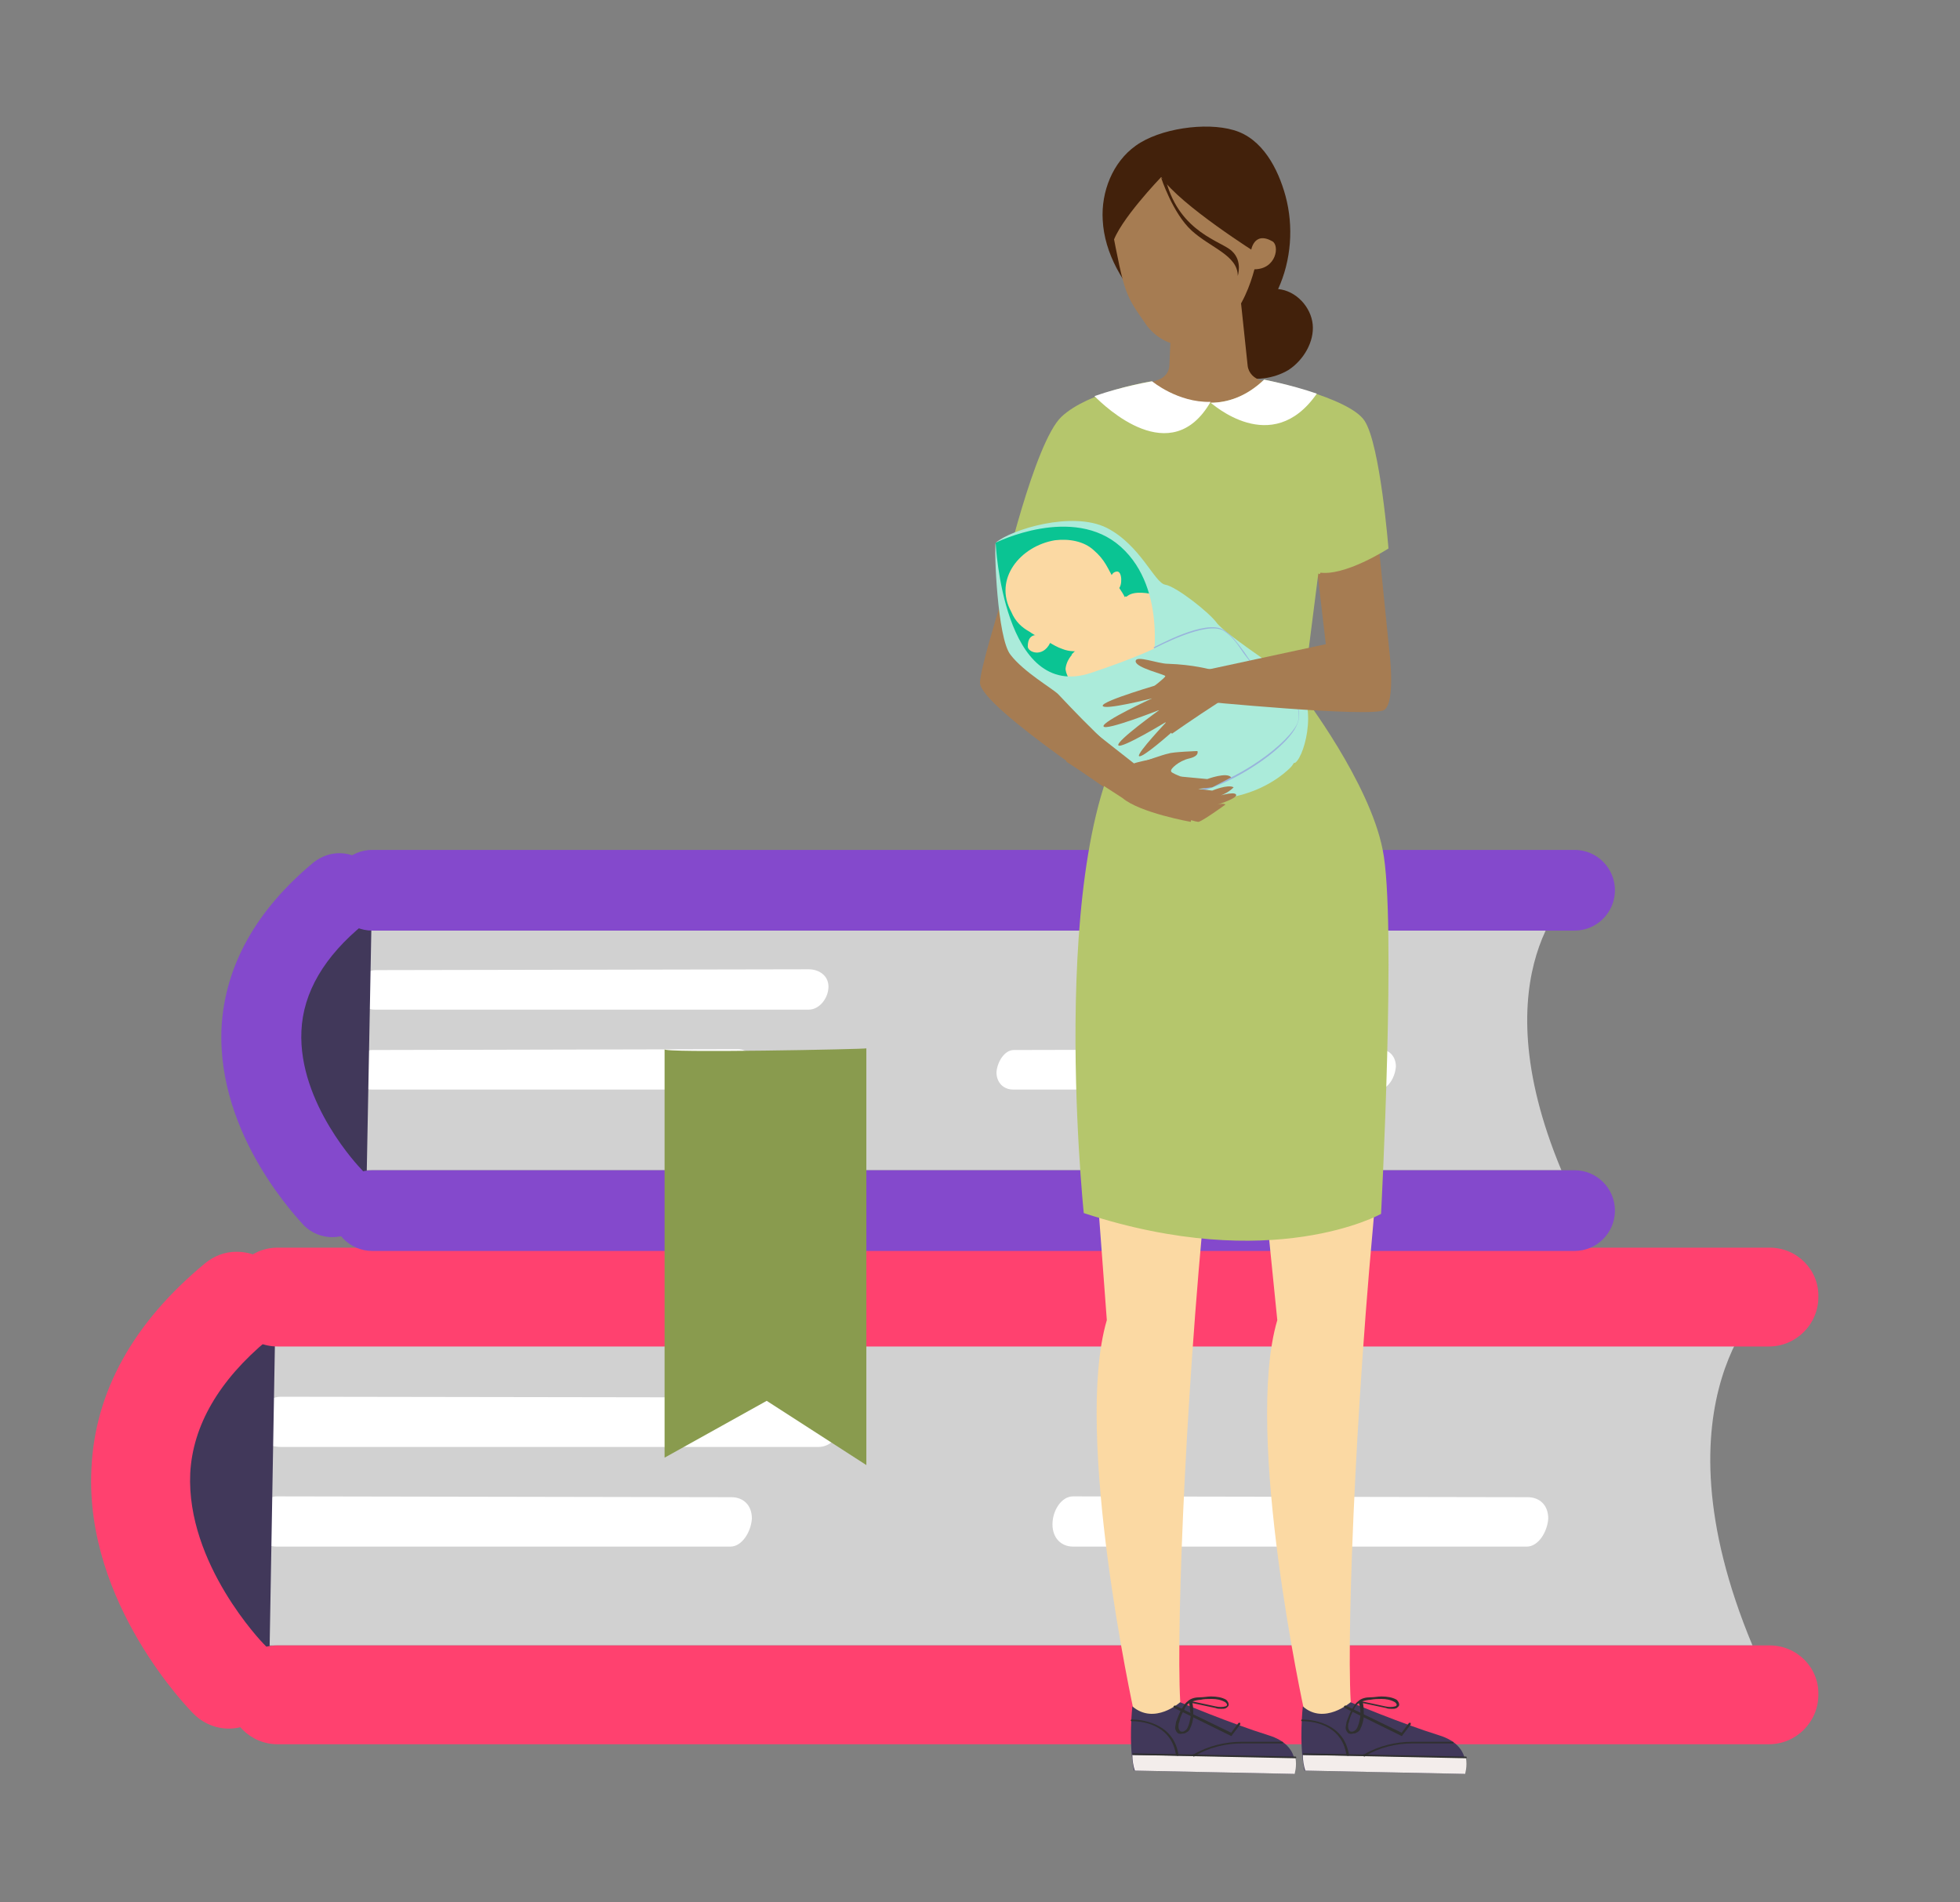
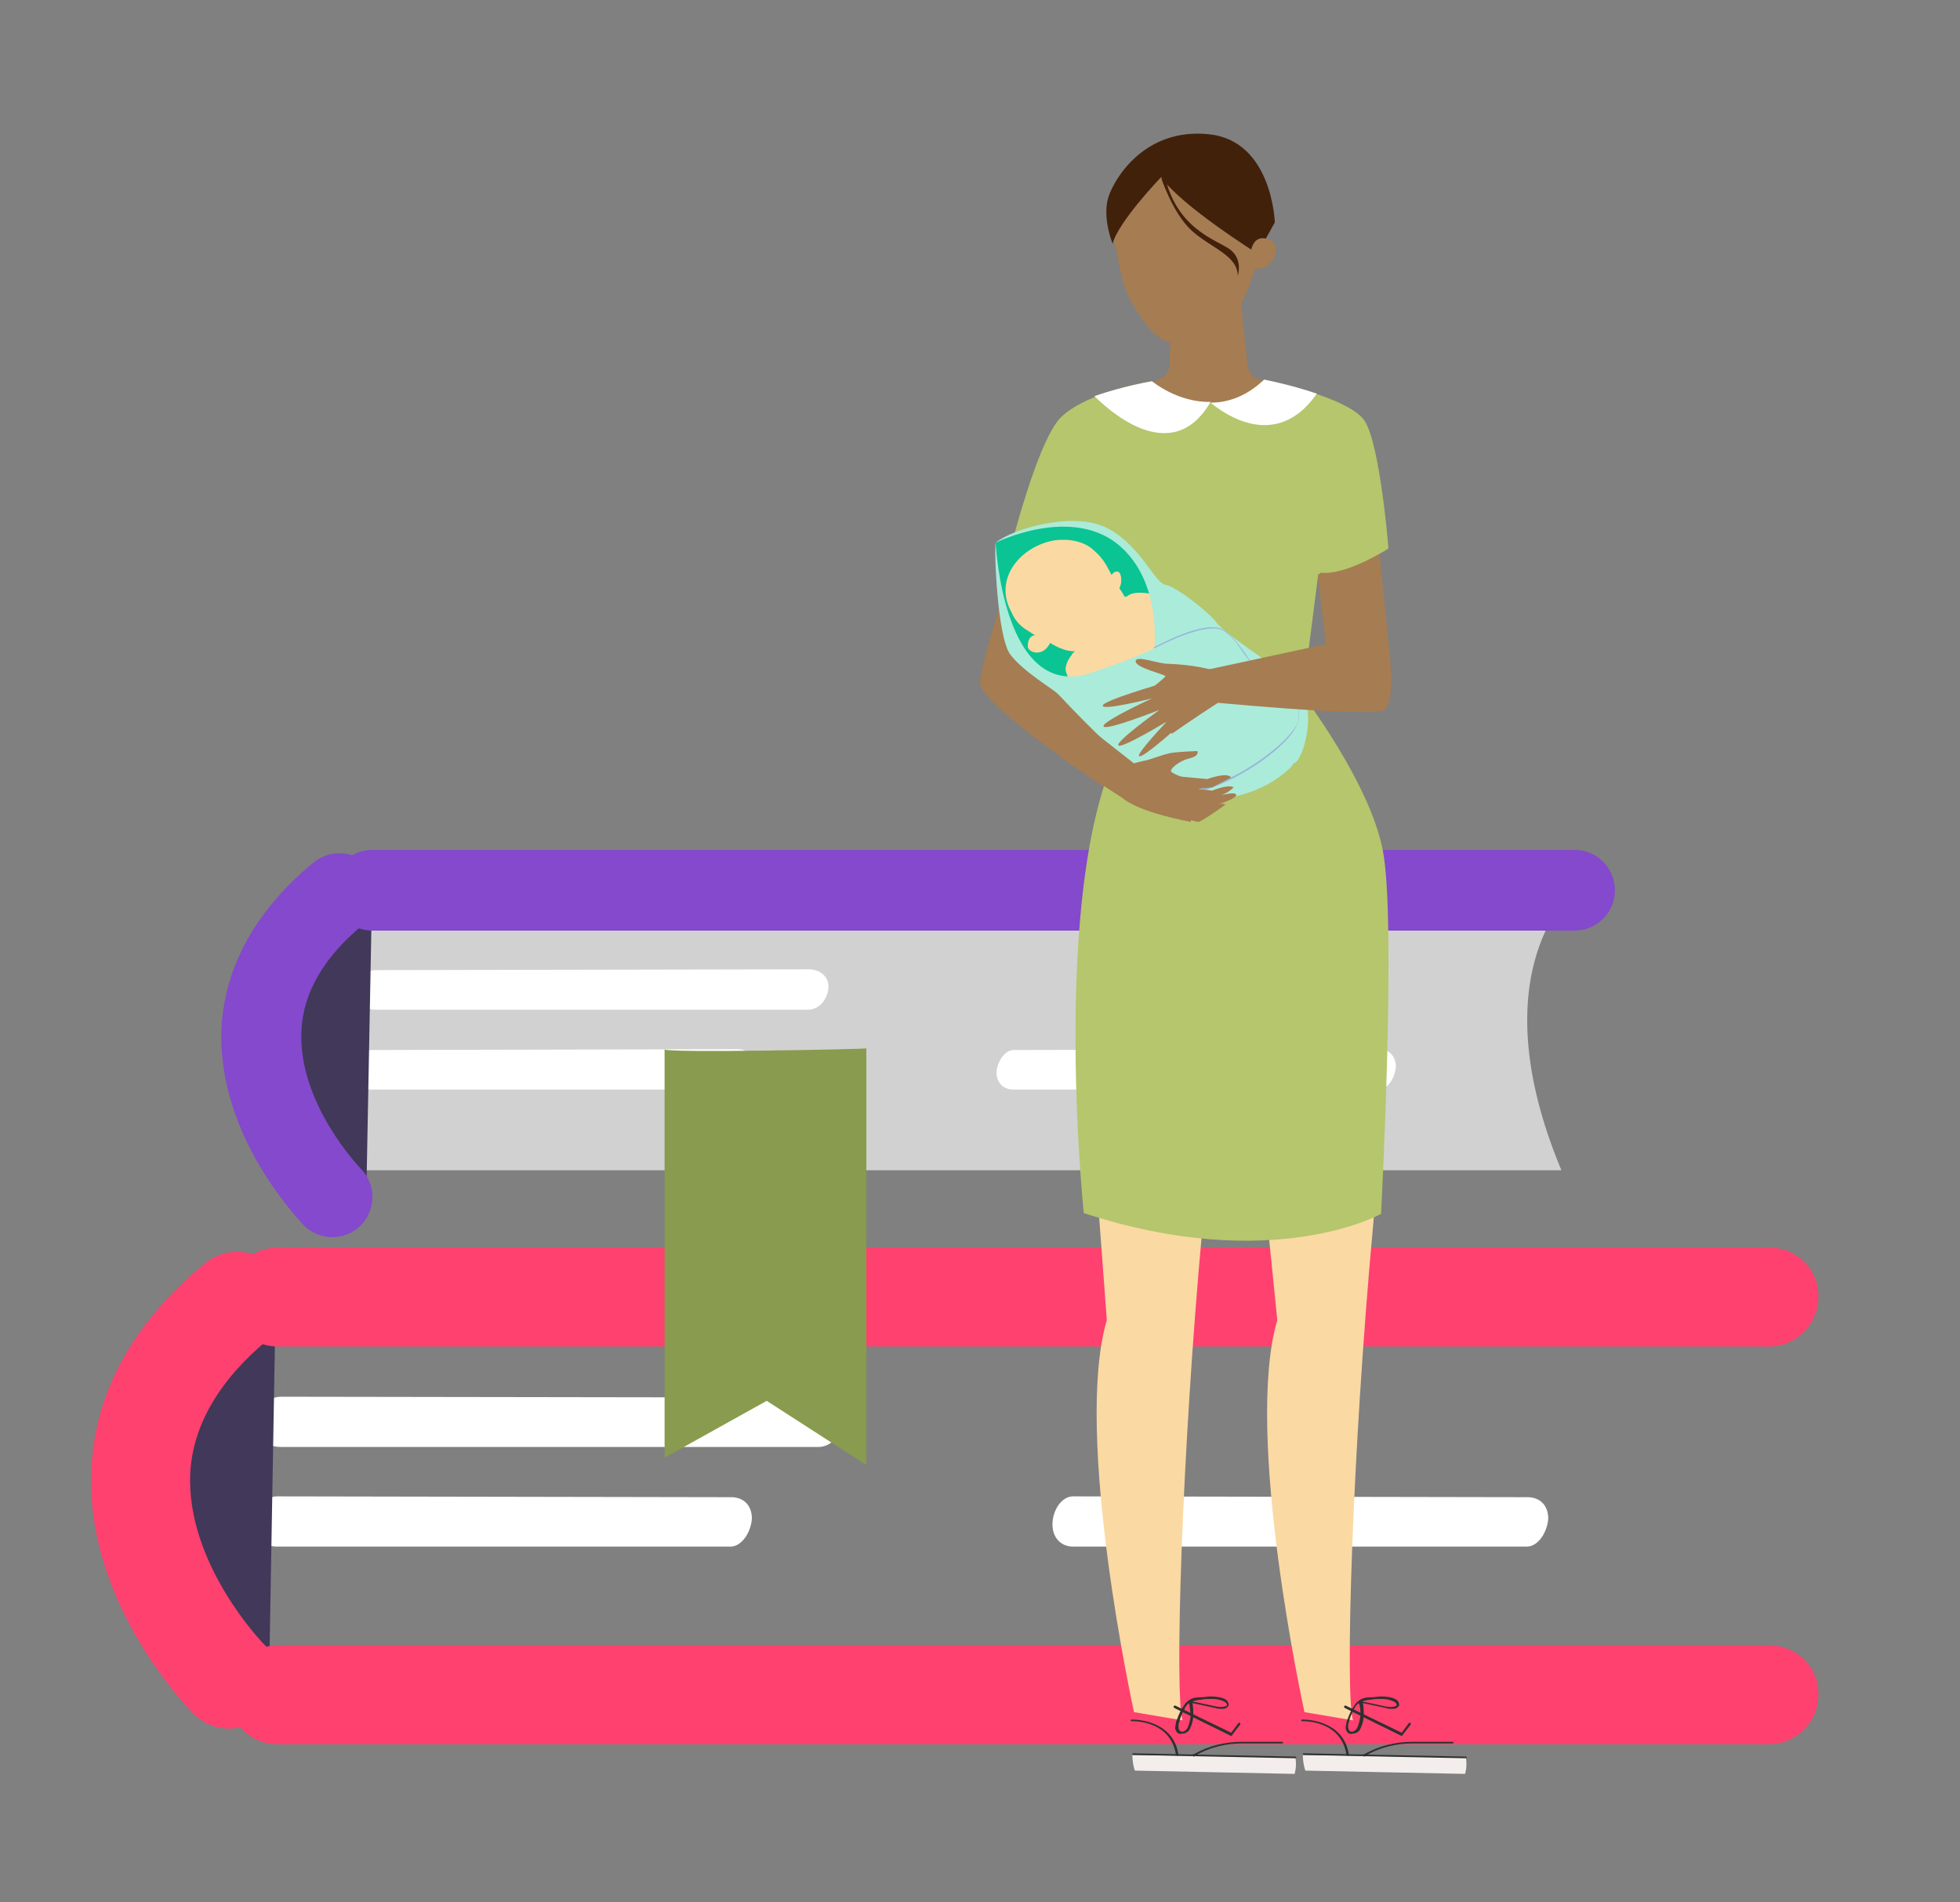
<svg xmlns="http://www.w3.org/2000/svg" version="1.1" id="Calque_1" x="0px" y="0px" viewBox="0 0 238 231" style="enable-background:new 0 0 238 231;" xml:space="preserve">
  <rect x="0" y="0" width="238" height="231" fill="#808080" stroke="none" />
  <style type="text/css">
	.st0{fill:#F1F2F2;}
	.st1{fill:#D1D3D4;}
	.st2{fill:#FFFFFF;}
	.st3{fill:#FF416F;}
	.st4{opacity:0.47;}
	.st5{fill:#ABEBDA;}
	.st6{fill:#B5403E;}
	.st7{fill:#D7E7F2;}
	.st8{fill:#DEDEDE;}
	.st9{fill:#BCBEC0;}
	.st10{fill:#DADBDB;}
	.st11{fill:#F6E0C3;}
	.st12{fill:#C5EBF7;}
	.st13{fill:#3E3148;}
	.st14{fill:#D1D1D1;}
	.st15{fill:#41385A;}
	.st16{fill:#8449CC;}
	.st17{fill:#899B4E;}
	.st18{fill:#42210B;}
	.st19{fill:#A67C52;}
	.st20{fill:#FBD9A3;}
	.st21{fill:#F3EDEB;}
	.st22{fill:#303030;}
	.st23{fill:#B5C66C;}
	.st24{fill:#0AC493;}
	.st25{fill:#FF8A80;}
	.st26{fill:#99B4DC;}
	.st27{fill:#F8BF4B;}
	.st28{fill:#EDBBBB;}
	.st29{fill:#FF906D;}
	.st30{fill:#0B666B;}
	.st31{fill:#DA635F;}
	.st32{fill:#FFBF10;}
	.st33{fill:#E86C67;}
	.st34{opacity:0.25;}
	.st35{fill:#EAF5B5;}
	.st36{fill:none;}
	.st37{fill:#EDEDED;}
	.st38{fill:#F7F7F7;}
	.st39{fill:#CCF3E8;}
	.st40{fill:#E1EFF1;}
	.st41{fill:#FBFBFB;}
	.st42{fill:#FF857E;}
	.st43{fill:none;stroke:#DEDEDE;stroke-width:12;stroke-miterlimit:10;}
	.st44{fill:none;stroke:#DEDEDE;stroke-width:12;stroke-miterlimit:10;stroke-dasharray:10.717,10.717;}
	.st45{fill:none;stroke:#DEDEDE;stroke-width:12;stroke-miterlimit:10;stroke-dasharray:10.171,10.171;}
	.st46{fill:none;stroke:#DEDEDE;stroke-width:12;stroke-miterlimit:10;stroke-dasharray:10.335,10.335;}
	.st47{fill:none;stroke:#DEDEDE;stroke-width:12;stroke-miterlimit:10;stroke-dasharray:10.063,10.063;}
	.st48{fill:none;stroke:#DEDEDE;stroke-width:12;stroke-miterlimit:10;stroke-dasharray:10.396,10.396;}
	.st49{fill:#383838;}
	.st50{fill:#5C5C5C;}
	.st51{fill:#575757;}
	.st52{fill:#F0F0F0;}
	.st53{fill:#D4D4D4;}
	.st54{fill:#B3B3B3;}
	.st55{fill:#DCDCDC;}
	.st56{fill:#C5C5C5;}
	.st57{opacity:0.42;fill:#B3B3B3;}
	.st58{fill:#B3B4B5;}
	.st59{fill:#D9D9D9;}
	.st60{fill:#FF7300;}
	.st61{fill:#D66100;}
	.st62{fill:#A84A00;}
	.st63{fill:#4184EB;}
	.st64{fill:#3B3B3B;}
	.st65{fill:#EEF3FA;}
	.st66{fill:#59637A;}
	.st67{fill:#404B69;}
	.st68{fill:#3B4561;}
	.st69{fill:#002A52;}
	.st70{fill:#3E4985;}
	.st71{fill:#3E4984;}
	.st72{fill:#3F4B87;}
	.st73{fill:#FFDD00;}
</style>
  <g>
    <g>
      <g>
-         <path class="st14" d="M30.7,199.8c0,0-9.1-12.3,1-42.3h183.1c0,0-14.6,12.1-2,42.3H30.7z" />
        <path class="st2" d="M34.1,169.6c-1.7,0-3,1.7-3,3.4c0,1.7,1.3,2.7,3,2.7h65.3h0c1.7,0,3-1.8,3-3.4c0-1.7-1.3-2.6-3-2.6     L34.1,169.6L34.1,169.6z" />
        <path class="st2" d="M33.6,181.7c-1.4,0-2.5,1.7-2.5,3.4c0,1.7,1.1,2.7,2.5,2.7h55.1h0c1.4,0,2.5-1.8,2.6-3.4     c0-1.7-1.1-2.6-2.5-2.6L33.6,181.7L33.6,181.7z" />
        <path class="st15" d="M32.7,202.3l0.8-45.8c0,0-17.4,8.1-16.9,22.2C17.1,192.8,32.7,202.3,32.7,202.3z" />
        <path class="st3" d="M214.9,151.5H33.7c-3.3,0-6,2.7-6,6c0,3.3,2.7,6,6,6h181.1c3.3,0,6-2.7,6-6     C220.9,154.2,218.2,151.5,214.9,151.5z" />
        <path class="st3" d="M214.9,199.8H33.7c-3.3,0-6,2.7-6,6c0,3.3,2.7,6,6,6h181.1c3.3,0,6-2.7,6-6     C220.9,202.5,218.2,199.8,214.9,199.8z" />
        <path class="st3" d="M28.7,152c-1.4,0-2.7,0.5-3.8,1.4c-8.7,7.2-13.4,15.6-13.8,25c-0.8,16.3,11.9,29.2,12.4,29.7     c2.4,2.4,6.2,2.4,8.5,0c2.4-2.4,2.4-6.2,0-8.5c-0.1-0.1-9.4-9.7-8.9-20.7c0.3-5.8,3.5-11.3,9.4-16.2c2.6-2.1,2.9-5.9,0.8-8.5     C32.2,152.7,30.5,152,28.7,152z" />
        <path class="st2" d="M130.3,181.7c-1.4,0-2.5,1.7-2.5,3.4c0,1.7,1.1,2.7,2.5,2.7h55.1h0c1.4,0,2.5-1.8,2.6-3.4     c0-1.7-1.1-2.6-2.5-2.6L130.3,181.7L130.3,181.7z" />
      </g>
      <g>
        <path class="st14" d="M42.8,142.1c0,0-2.9-9.7,0.8-34.1h147.6c0,0-11.8,9.7-1.6,34.1H42.8z" />
        <path class="st2" d="M45.6,117.8c-1.3,0-2.4,1.4-2.4,2.7c0,1.3,1.1,2.1,2.4,2.1h52.6h0c1.3,0,2.4-1.4,2.4-2.8     c0-1.3-1.1-2.1-2.4-2.1L45.6,117.8L45.6,117.8z" />
        <path class="st2" d="M45.2,127.5c-1.1,0-2,1.4-2.1,2.7c0,1.3,0.9,2.1,2,2.1h44.4h0c1.1,0,2-1.4,2.1-2.8c0-1.3-0.9-2.1-2-2.1     L45.2,127.5L45.2,127.5z" />
        <path class="st15" d="M44.5,144.1l0.7-36.9c0,0-14.1,6.5-13.7,17.9C31.9,136.4,44.5,144.1,44.5,144.1z" />
        <path class="st16" d="M191.2,103.2h-146c-2.7,0-4.9,2.2-4.9,4.9c0,2.7,2.2,4.9,4.9,4.9h146c2.7,0,4.9-2.2,4.9-4.9     C196.1,105.4,193.9,103.2,191.2,103.2z" />
-         <path class="st16" d="M191.2,142.1h-146c-2.7,0-4.9,2.2-4.9,4.9c0,2.7,2.2,4.9,4.9,4.9h146c2.7,0,4.9-2.2,4.9-4.9     C196.1,144.3,193.9,142.1,191.2,142.1z" />
        <path class="st16" d="M41.2,103.6c-1.1,0-2.2,0.4-3.1,1.1c-7,5.8-10.8,12.6-11.2,20.1c-0.6,13.2,9.6,23.5,10,24     c1.9,1.9,5,1.9,6.9,0c1.9-1.9,1.9-5,0-6.9c-0.1-0.1-7.6-7.9-7.2-16.7c0.2-4.7,2.8-9.1,7.6-13c2.1-1.7,2.4-4.8,0.7-6.8     C44,104.2,42.6,103.6,41.2,103.6z" />
        <path class="st2" d="M123.1,127.5c-1.1,0-2,1.4-2.1,2.7c0,1.3,0.9,2.1,2,2.1h44.4h0c1.1,0,2-1.4,2.1-2.8c0-1.3-0.9-2.1-2-2.1     L123.1,127.5L123.1,127.5z" />
      </g>
      <path class="st17" d="M80.7,127.4V177l12.4-6.9l12.1,7.8v-50.6C105.2,127.4,80.2,127.9,80.7,127.4z" />
    </g>
    <g>
-       <path class="st18" d="M144.1,40.8c-1.9-0.5-3.5-1.8-4.8-3.2c-2.9-3-5.2-6.8-5.4-10.9c-0.2-3.4,1.2-7,4-9c2.9-2.1,8.5-2.9,11.9-1.9    c3.5,1,5.4,4.7,6.3,8c1,3.7,0.7,7.8-0.9,11.3c2.2,0.2,4,2.2,4.2,4.3s-1.1,4.3-2.9,5.5c-1.8,1.1-4.2,1.4-6.3,0.8    c-1.2-0.3-2.3-0.8-3-1.8c-0.6-0.9-0.8-2-1.7-2.6C145.1,41,144.6,41,144.1,40.8z" />
      <polygon class="st19" points="166.6,58.2 168.7,79 161.2,80 159,61.2   " />
      <path class="st19" d="M138,98.2c0,0-19-12.3-19-15.3c0-3,8.2-27.3,8.2-27.3l7.4,6.9l-7.4,18.8l12.2,15.8L138,98.2z" />
      <path class="st19" d="M139.6,46.5l1.1-0.4c0.8-0.3,1.3-1,1.3-1.8l0.4-9.3l8.2,0.9l0.9,8.5c0.1,0.9,0.8,1.6,1.7,1.8l0.6,0.1    l-2.5,3.6l-6.8,0.7l-4.1-2.5L139.6,46.5z" />
      <path class="st20" d="M167,106.6c0,0,2.2,15.4-0.3,42.6c-2.5,27.2-3.4,56.7-2.4,59.7l-5.9-1c0,0-7.4-33.7-3.3-47.6l-3.9-38.7    L167,106.6z" />
      <g>
        <g>
-           <path class="st15" d="M158.2,207.2c0,0-0.5,4.4,0.2,7.8l19.4,0.4c0,0,1.2-3.4-3.1-4.7c-4.5-1.4-10.7-4-10.7-4      S160.8,209.5,158.2,207.2z" />
          <path class="st21" d="M158.5,215l19.4,0.4c0,0,0.3-0.9,0.1-2l-19.8-0.3C158.2,213.7,158.3,214.4,158.5,215z" />
          <path class="st22" d="M163.8,210.5c-0.2-0.1-0.4-0.4-0.4-0.7c0-0.2,0.1-0.5,0.1-0.7c0.2-0.5,0.4-1.1,0.7-1.6      c0.2-0.3,0.4-0.7,0.7-0.9c0.4-0.4,1-0.5,1.5-0.5c0.5,0,0.9-0.1,1.3-0.1h0.1c0.6,0,1.3,0.1,1.8,0.4c0.2,0.2,0.3,0.4,0.3,0.6      c0,0.2-0.2,0.3-0.3,0.4c-0.2,0.1-0.4,0.1-0.6,0.1c-0.2,0-0.5,0-0.7-0.1c-0.9-0.2-1.9-0.4-2.8-0.6c0.1,0.5,0.1,1,0.1,1.5      c0,0.6-0.2,1.2-0.4,1.6c-0.1,0.3-0.3,0.4-0.5,0.5c-0.1,0.1-0.3,0.1-0.4,0.1C164,210.6,163.9,210.5,163.8,210.5z M165,206.8      c-0.3,0.2-0.5,0.5-0.6,0.8c-0.3,0.5-0.5,1-0.6,1.5c-0.1,0.2-0.1,0.4-0.1,0.6c0,0.2,0.1,0.4,0.2,0.5c0.1,0.1,0.4,0.1,0.5,0      c0.2-0.1,0.3-0.2,0.4-0.4c0.2-0.4,0.3-0.9,0.4-1.5C165.2,207.8,165.2,207.3,165,206.8C165.1,206.8,165.1,206.8,165,206.8z       M166.4,206.4c-0.3,0-0.7,0.1-1,0.2c0.9,0.2,1.9,0.4,2.8,0.6c0.4,0.1,0.9,0.1,1.2,0c0.1,0,0.2-0.1,0.2-0.2      c0-0.1-0.1-0.2-0.2-0.3c-0.5-0.3-1.1-0.4-1.6-0.4h-0.1C167.3,206.3,166.9,206.3,166.4,206.4z" />
        </g>
        <path class="st22" d="M178,213.5c0.1,0,0.1-0.1,0.1-0.1c0-0.1-0.1-0.1-0.1-0.1l-19.7-0.4h0c-0.1,0-0.1,0.1-0.1,0.1     c0,0.1,0.1,0.1,0.1,0.1L178,213.5L178,213.5z" />
        <path class="st22" d="M163.7,213.2C163.7,213.2,163.7,213.2,163.7,213.2c0.1,0,0.1-0.1,0.1-0.1c-0.6-4.1-4.9-4.3-5.6-4.3     c0,0-0.1,0-0.1,0c-0.1,0-0.1,0.1-0.1,0.1c0,0.1,0.1,0.1,0.1,0.1c0,0,0.1,0,0.1,0c0.8,0,4.7,0.2,5.3,4.1     C163.6,213.2,163.6,213.2,163.7,213.2z" />
        <path class="st22" d="M165.7,213.3C165.7,213.3,165.7,213.3,165.7,213.3l0.1-0.1c1.7-1,3.7-1.5,5.7-1.5l4.9,0     c0.1,0,0.1-0.1,0.1-0.1c0-0.1-0.1-0.1-0.1-0.1l0,0l-4.9,0c-2,0-4.1,0.5-5.8,1.5l-0.1,0c-0.1,0-0.1,0.1,0,0.2     C165.6,213.3,165.6,213.3,165.7,213.3z" />
        <path class="st22" d="M170.2,210.8c0,0,0.1,0,0.1-0.1l1-1.3c0-0.1,0-0.1,0-0.2c-0.1,0-0.1,0-0.2,0l-0.9,1.2l-6.8-3.3     c-0.1,0-0.1,0-0.2,0.1c0,0.1,0,0.1,0.1,0.2L170.2,210.8C170.1,210.8,170.2,210.8,170.2,210.8z" />
      </g>
      <path class="st20" d="M146.3,106.6c0,0,2.2,15.4-0.3,42.6c-2.5,27.2-3.4,56.7-2.4,59.7l-5.9-1c0,0-7.4-33.7-3.3-47.6l-2.9-38.9    L146.3,106.6z" />
      <g>
        <g>
-           <path class="st15" d="M137.5,207.2c0,0-0.5,4.4,0.2,7.8l19.4,0.4c0,0,1.2-3.4-3.1-4.7c-4.5-1.4-10.7-4-10.7-4      S140.2,209.5,137.5,207.2z" />
          <path class="st21" d="M137.8,215l19.4,0.4c0,0,0.3-0.9,0.1-2l-19.8-0.3C137.5,213.7,137.6,214.4,137.8,215z" />
          <path class="st22" d="M143.1,210.5c-0.2-0.1-0.4-0.4-0.4-0.7c0-0.2,0.1-0.5,0.1-0.7c0.2-0.5,0.4-1.1,0.7-1.6      c0.2-0.3,0.4-0.7,0.7-0.9c0.4-0.4,1-0.5,1.5-0.5c0.5,0,0.9-0.1,1.3-0.1h0.1c0.6,0,1.3,0.1,1.8,0.4c0.2,0.2,0.3,0.4,0.3,0.6      c0,0.2-0.2,0.3-0.3,0.4c-0.2,0.1-0.4,0.1-0.6,0.1c-0.2,0-0.5,0-0.7-0.1c-0.9-0.2-1.9-0.4-2.8-0.6c0.1,0.5,0.1,1,0.1,1.5      c0,0.6-0.2,1.2-0.4,1.6c-0.1,0.3-0.3,0.4-0.5,0.5c-0.1,0.1-0.3,0.1-0.4,0.1C143.3,210.6,143.2,210.5,143.1,210.5z M144.4,206.8      c-0.3,0.2-0.5,0.5-0.6,0.8c-0.3,0.5-0.5,1-0.6,1.5c-0.1,0.2-0.1,0.4-0.1,0.6c0,0.2,0.1,0.4,0.2,0.5c0.1,0.1,0.4,0.1,0.5,0      c0.2-0.1,0.3-0.2,0.4-0.4c0.2-0.4,0.3-0.9,0.4-1.5C144.5,207.8,144.5,207.3,144.4,206.8C144.4,206.8,144.4,206.8,144.4,206.8z       M145.8,206.4c-0.3,0-0.7,0.1-1,0.2c0.9,0.2,1.9,0.4,2.8,0.6c0.4,0.1,0.9,0.1,1.2,0c0.1,0,0.2-0.1,0.2-0.2      c0-0.1-0.1-0.2-0.2-0.3c-0.5-0.3-1.1-0.4-1.6-0.4H147C146.6,206.3,146.2,206.3,145.8,206.4z" />
        </g>
        <path class="st22" d="M157.3,213.5c0.1,0,0.1-0.1,0.1-0.1c0-0.1-0.1-0.1-0.1-0.1l-19.7-0.4h0c-0.1,0-0.1,0.1-0.1,0.1     c0,0.1,0.1,0.1,0.1,0.1L157.3,213.5L157.3,213.5z" />
        <path class="st22" d="M143,213.2C143,213.2,143,213.2,143,213.2c0.1,0,0.1-0.1,0.1-0.1c-0.6-4.1-4.9-4.3-5.6-4.3c0,0-0.1,0-0.1,0     c-0.1,0-0.1,0.1-0.1,0.1c0,0.1,0.1,0.1,0.1,0.1c0,0,0.1,0,0.1,0c0.8,0,4.7,0.2,5.3,4.1C142.9,213.2,142.9,213.2,143,213.2z" />
        <path class="st22" d="M145,213.3C145,213.3,145,213.3,145,213.3l0.1-0.1c1.7-1,3.7-1.5,5.7-1.5l4.9,0c0.1,0,0.1-0.1,0.1-0.1     c0-0.1-0.1-0.1-0.1-0.1l0,0l-4.9,0c-2,0-4.1,0.5-5.8,1.5l-0.1,0c-0.1,0-0.1,0.1,0,0.2C144.9,213.3,144.9,213.3,145,213.3z" />
        <path class="st22" d="M149.5,210.8c0,0,0.1,0,0.1-0.1l1-1.3c0-0.1,0-0.1,0-0.2c-0.1,0-0.1,0-0.2,0l-0.9,1.2l-6.8-3.3     c-0.1,0-0.1,0-0.2,0.1c0,0.1,0,0.1,0.1,0.2L149.5,210.8C149.5,210.8,149.5,210.8,149.5,210.8z" />
      </g>
      <path class="st23" d="M153.5,46.1c0,0,10.3,2.1,12.2,5c1.9,2.9,2.9,15.5,2.9,15.5s-5.4,3.5-8.5,2.9l-1.9,14.9    c0,0,8.1,10.6,9.7,18.8c1.7,8.3-0.2,44.2-0.2,44.2s-13.2,7.4-36.1-0.1c0,0-5-48.1,7.3-60.9l-5.4-15.9l-1.4,3.6l-10.4-3.5    c0,0,3.9-16.9,7.2-20c3.3-3.1,10.9-4.3,10.9-4.3S147.1,52.3,153.5,46.1z" />
      <g>
        <path class="st2" d="M139.9,46.3c0,0-3.6,0.6-7,1.8c1.3,1.3,9.3,9,14.1,0.7C143,48.9,139.9,46.3,139.9,46.3z" />
        <path class="st2" d="M159.9,47.8c-3.2-1.1-6.4-1.7-6.4-1.7c-2.2,2.1-4.5,2.8-6.5,2.8C147.1,48.9,154.4,55.7,159.9,47.8z" />
      </g>
      <path class="st23" d="M146.1,66.8c0,0-3.9,3.7-10.7,0.8C135.4,67.6,141.7,74,146.1,66.8z" />
      <path class="st23" d="M160.2,69.7c0.1,0,0.1,0,0.1-0.1c0-0.1,1.2-1.2,1.3-3.6c0.1-2.3-2-8.2-2.1-8.5c0-0.1-0.2-0.2-0.3-0.1    c-0.1,0-0.2,0.2-0.1,0.3c0,0.1,2.2,6.1,2.1,8.3c-0.1,2.2-1.2,3.3-1.2,3.3c-0.1,0.1-0.1,0.2,0,0.3    C160.1,69.6,160.1,69.7,160.2,69.7z" />
      <g>
        <path class="st24" d="M120.9,65.9c0,0,0.3,10.8,3.5,13.8c3.2,2.9,10.8,4.8,10.8,4.8l5.5-4.3l1.1-2.4c0,0-1.5-9.9-5.6-12.1     c-4.1-2.2-7.9-2-10.3-1.5C123.4,64.6,120.9,65.9,120.9,65.9z" />
        <g>
          <path class="st25" d="M149.7,88.1c0,0-0.6,1.3,0,1.6c0.5,0.3,1.6,0.2,2.3,0.5c0.7,0.2,1.9,0.8,2.4,0.7c0,0,0.5,0.2,0.6,0.1      c0.1-0.1-0.2-0.5-0.2-0.5s0.3,0.1,0.5,0c0.2-0.1-0.3-0.4-0.3-0.4s0.6,0,0.7-0.1c0.1-0.1-0.5-0.5-0.5-0.5s0.4,0,0.5-0.1      c0.2-0.2-0.3-0.4-0.3-0.4s0.7-0.1,0.8-0.5c0.1-0.4-0.7-0.3-1.3-0.5C154.3,87.8,149.7,88.1,149.7,88.1z" />
          <path class="st20" d="M130.6,79.1c0,0-1,0.7-1.2,2c-0.2,1.2,2.9,5,3.8,5.7c0,0,7.3,8.2,11,6.9c3.7-1.3,4.5-4.5,4.5-4.5      s2.5-0.7,2.9-0.8c0.4-0.1,4.5-0.7,4.6-1.5c0.1-0.8-0.8-2.9-0.8-2.9s-2.8,1.3-3.5,1.4c0,0-1.4-6.8-2.6-7.3      c-1.2-0.5-2.1,0.3-2.1,0.3s0.2-1.4-1.9-3.5c-2.1-2.2-6.8-3.6-8.3-2.6C135.4,73.3,130.6,79.1,130.6,79.1z" />
          <path class="st20" d="M130.5,79.1c0,0,4.5-5.4,6.2-6.7c0.5,0.5,2,2.3,0.4,4.5c-1.7,2.3-6.2,2.6-7,2.6      C130.3,79.3,130.5,79.1,130.5,79.1z" />
          <g>
            <path class="st20" d="M133.7,86.9c0,0,4.7,1.8,6.4,0c1.7-1.8,1.3-5.6,0.4-8.8l0.4-1.9c0,0,1.2-0.9,1.1-1.1       c-0.1-0.2-1.2,0.5-1.2,0.5s0.7-1.4,0.5-1.5c-0.1-0.2-0.9,0.7-0.9,0.7s0.6-1.1,0.2-1.2c-0.3-0.1-1,1.2-1,1.2s0.1-1.1-0.1-1.2       c-0.3-0.1-0.8,1.7-0.9,1.8c-0.1,0.1-0.1,0.4-0.1,0.4s-0.4-0.9-0.6-0.8c-0.2,0.1,0.5,3,0.4,3c-0.1,0.1-0.9,4.3-1,5.8       c0,0-4.5-1.8-4.7-2.1" />
          </g>
          <path class="st20" d="M155.3,84c0,0,1.1-1,1.4-0.7c0.3,0.3,0,0.7-0.5,1c-0.5,0.2-0.4,0.2-0.4,0.2l0.1,0.2c0,0,0.9-0.5,1.1-0.3      s-0.6,0.6-0.6,0.6s0.7-0.2,0.7,0c0,0.2-0.7,0.5-0.7,0.5s0.8,0,0.9,0.2c0.1,0.2-0.8,0.5-0.8,0.5s0.7,0,0.7,0.1      c0,0.2,0,0.3-0.9,0.7c-0.9,0.4-1.3-1.1-1.3-1.1l0.6-1.7L155.3,84z" />
          <g>
            <path class="st20" d="M134.9,70.2c0,0,0-0.7,0.7-0.8c0.7-0.1,0.7,1.8,0.2,2.1c-0.5,0.4-0.7-0.1-0.7-0.1L134.9,70.2z" />
            <path class="st20" d="M125,76.7c0.7,0.5,1.6,0.9,2.4,1.3c0.5,0.3,1,0.6,1.6,0.8c1.7,0.7,3.8,0,5.3-1.1c1.2-0.9,2.8-2.7,2.6-4.3       c-0.2-1-0.9-1.8-1.5-2.8c-0.9-1.6-1.2-2.6-2.6-3.8c-1.2-1.1-3-1.4-4.7-1.2c-4.2,0.7-7.5,4.7-5.3,8.7       C123.3,75.5,124.1,76.2,125,76.7z" />
            <g>
              <path class="st20" d="M126.4,77.2c0,0-1.6-0.6-1.6,1.3c0,0.7,1.8,1.4,2.7-0.4C127.6,78.1,127.6,77.4,126.4,77.2z" />
            </g>
          </g>
        </g>
        <path class="st5" d="M120.9,65.9c0,0,0.9,19.4,11.6,15.8c10.8-3.6,11.3-5.3,11.3-5.3s3.8,2.3,4.3,3c0.5,0.8,12.5,10.1,8.5,13.9     c-4,3.8-11.1,5.1-15.9,2c-4.9-3-11.5-10.3-12.2-11c-0.7-0.7-4.2-2.7-5.8-4.8C121.1,77.5,120.7,66.7,120.9,65.9z" />
        <path class="st5" d="M120.9,65.9c0,0,9.4-4.7,15.2,0.5c5.8,5.2,3.8,14.9,3.8,14.9s16.2,12.2,17.4,11.3c1.2-0.9,3-7.8-0.5-10.2     c-3.4-2.4-8-5.5-9-6.7c-0.9-1.3-5-4.5-6.3-4.7c-1.3-0.2-3-4.8-7.1-6.9C130.2,62,122.8,64.3,120.9,65.9z" />
        <path class="st26" d="M148.5,95.1c-1.6,0.7-3.3,1.3-4.9,1.4c0,0-0.1,0-0.1-0.1c0,0,0-0.1,0.1-0.1c5.4-0.6,12.2-5.4,13.8-8.2     c0.4-0.7,0.4-1.5,0.1-2.4c-0.8-2.1-3.3-4.1-4.5-4.4c-0.8-0.3-1.3-1.1-2-2c-0.6-0.9-1.3-2-2.4-2.7c-2.1-1.3-8.3,2.1-8.4,2.1     c0,0-0.1,0-0.1,0c0,0,0-0.1,0-0.1c0.3-0.1,6.3-3.5,8.5-2.1c1.1,0.7,1.8,1.8,2.5,2.7c0.6,0.9,1.1,1.7,1.9,1.9     c1.1,0.4,3.7,2.4,4.5,4.5c0.4,1,0.3,1.8-0.1,2.6C156.4,90.3,152.5,93.3,148.5,95.1z" />
      </g>
      <path class="st19" d="M137.7,92.7c0,0,0.1-0.1,2.5-0.6c0.7-0.1,1.6,1.2,2,1.6c0.2,0.2,0.7,0.4,1.2,0.6c0.8,0.3,1.6,0.6,1.6,0.6    l-0.4,4.9c0,0-6.2-1.1-8.3-2.9l-6.8-4.4l-1.1-7.1L137.7,92.7z" />
      <path class="st19" d="M168.7,79c0,0,0.8,6.2-0.6,7.2c-1.4,1-22.8-1.1-22.8-1.1v-3.5l19.5-4.2L168.7,79z" />
      <g>
        <path class="st19" d="M152.8,30.7c-0.2,0.5-1.1,7.7-6.1,10.2c-0.7,0.4-1.5,0.6-2.5,0.9c-1.2,0.3-3.3-0.2-4.9-2.2     c-2.7-3.9-2.7-3.6-4.4-12.5c0,0,0-0.4,0-0.7c0.1-1.7,0.8-4.2,2.1-5.9c1.2-1.5,2.8-2.4,4.3-2.9c1.8-0.6,3.6-0.6,5-0.3     c1.9,0.5,3.4,1.3,4.5,2.3c1.4,1.3,2.1,2.6,2.4,3.9C154,26.3,153.1,29.4,152.8,30.7z" />
        <path class="st18" d="M152.7,30.8c0,0-9.4-5.9-11.7-9.3c0,0-5.2,5.4-5.9,8.1c0,0-1.3-3.2-0.5-5.7c0.8-2.4,4.5-8.4,12.2-7.6     c7.7,0.8,8,10.7,8,10.7L152.7,30.8z" />
        <path class="st18" d="M141,21.6c0,0,1.4,4.3,3.7,6.4c2.3,2.1,5.6,3,5.6,5.5c0,0,0.6-1.8-0.7-3c-1.2-1.2-6.3-2.2-8-8.5L141,21.6z" />
        <g>
          <g>
            <g>
              <path class="st19" d="M151.9,30.5c0,0,0.3-2.5,2.6-1.2c0.9,0.5,0.5,3.4-2.2,3.4C152.3,32.7,151.4,32.3,151.9,30.5z" />
            </g>
          </g>
        </g>
      </g>
      <path class="st19" d="M138.8,92.5c0,0,2.5-0.9,3.1-1c0.5-0.2,3.5-0.3,3.5-0.3s0.3,0.6-1,0.9c-1.3,0.3-2.3,1.3-2.2,1.5    c0.1,0.2-0.6,0.6-0.6,0.6L138.8,92.5z" />
      <path class="st19" d="M143.4,94.3l3.2,0.3c0,0,2.4-0.9,2.9-0.2l-2.3,1.2l-1.7,0.2l1.7,0.2c0,0,1.9-0.8,2.6-0.4    c0,0-0.8,0.9-2.3,1.2c0,0,2.4-0.8,2.6-0.3c0.2,0.5-2.9,1.4-2.9,1.4s1.3-0.5,1.6-0.2c0,0-2.9,2.1-3.3,2.1c-0.4,0-5.3-1.5-5.3-1.5    L143.4,94.3z" />
      <g>
        <path class="st19" d="M152.4,81.2l-7.7,0.1c0,0-5,1.9-5,2.6c0,0.7,2.6,5.2,2.6,5.2s2.7-1.9,5.8-3.9c0,0,4.5,0.2,4.5,0.2     L152.4,81.2z" />
        <path class="st19" d="M147,81.3c0,0-2.1-0.6-5.2-0.7c-1.2,0-3.9-1.1-3.9-0.3c0,0.8,3.6,1.6,3.6,1.8c0,0.2-1.6,1.4-1.6,1.4     l3.2-0.2L147,81.3z" />
        <path class="st19" d="M141.1,83c0,0-7.3,2.1-7.2,2.7c0.1,0.6,6-0.9,6-0.9s-6.1,2.8-5.9,3.4c0.2,0.6,6.8-2,6.8-2s-5.3,3.8-5,4.3     c0.3,0.5,5.9-2.9,5.9-2.9s-3.6,3.8-3.4,4.2c0.3,0.4,4-2.9,4-2.9l2.5-2.2L141.1,83z" />
      </g>
    </g>
  </g>
</svg>